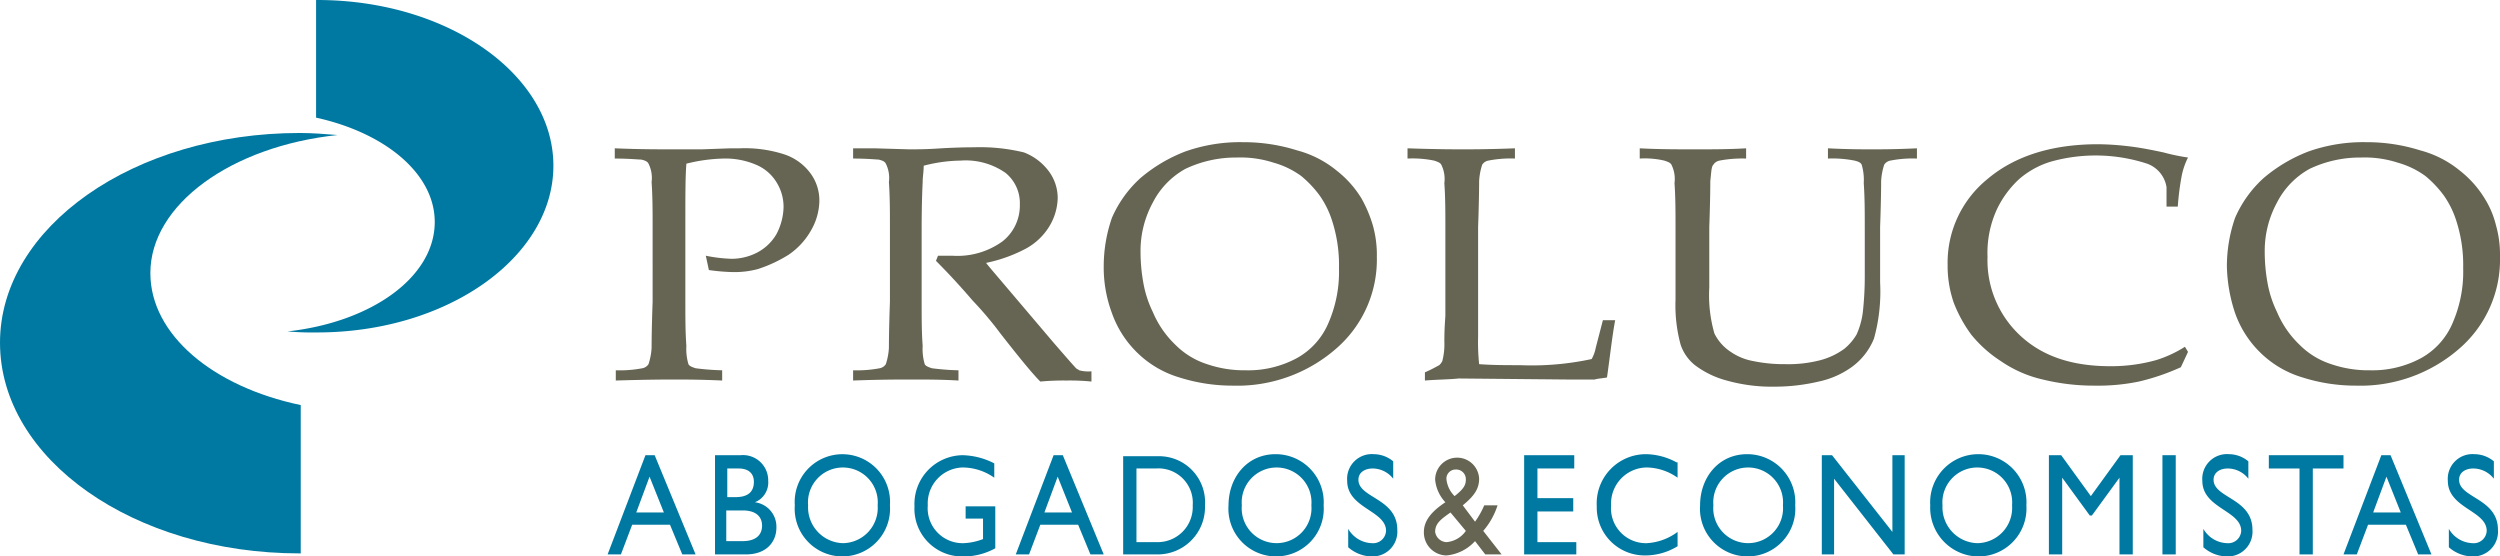
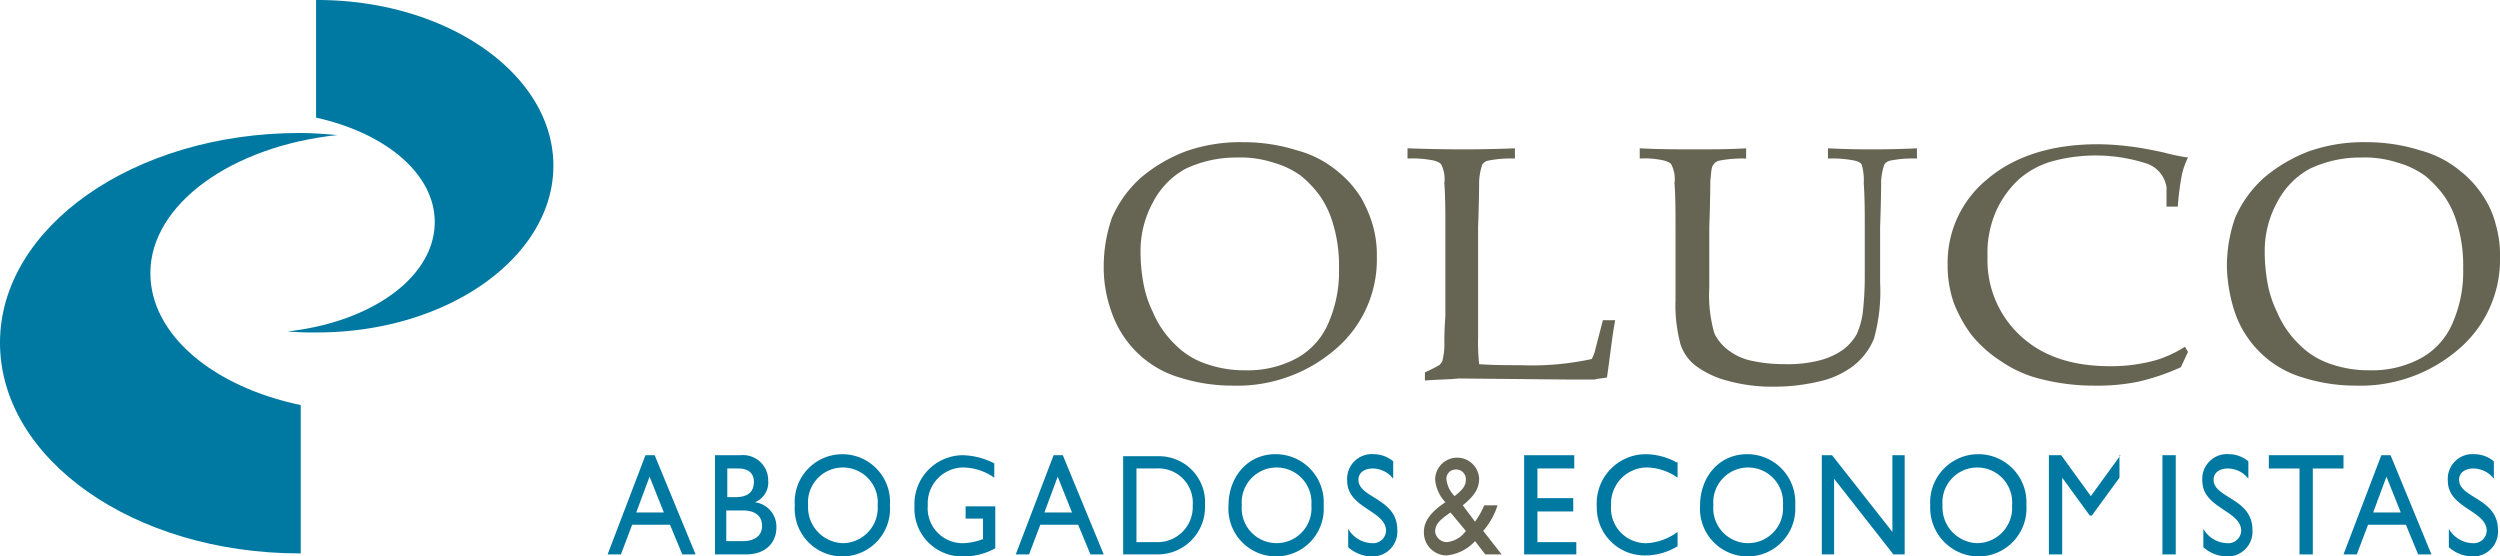
<svg xmlns="http://www.w3.org/2000/svg" id="logo" width="244.4" height="54.4" viewBox="0 0 244.4 54.4">
  <path id="Trazado_32" data-name="Trazado 32" d="M63.5,46.6l1.4,3.5H62.2l1.3-3.5m.5-2.1h-.9l-3.7,9.7h1.3l1.1-2.9h3.7l1.2,2.9H68Z" fill="#0079a2" fill-rule="evenodd" />
  <path id="Trazado_33" data-name="Trazado 33" d="M71.1,49.9h1.5c1.3,0,1.9.6,1.9,1.5,0,.7-.4,1.5-1.9,1.5H71v-3m.1-4.1h1.1c1.1,0,1.5.6,1.5,1.3q0,1.5-1.8,1.5h-.8V45.8Zm-1.2,8.4h3c2.2,0,3-1.4,3-2.6a2.406,2.406,0,0,0-2.1-2.5h0A2.083,2.083,0,0,0,75.1,47a2.466,2.466,0,0,0-2.7-2.5H69.9v9.7Z" fill="#0079a2" fill-rule="evenodd" />
  <path id="Trazado_34" data-name="Trazado 34" d="M79,49.4a3.412,3.412,0,1,1,6.8,0,3.45,3.45,0,0,1-3.4,3.7A3.51,3.51,0,0,1,79,49.4m-1.3,0a4.662,4.662,0,1,0,9.3,0,4.662,4.662,0,1,0-9.3,0Z" fill="#0079a2" fill-rule="evenodd" />
  <path id="Trazado_35" data-name="Trazado 35" d="M97.3,49.5H94.4v1.2h1.7v2a5.847,5.847,0,0,1-1.9.4,3.415,3.415,0,0,1-3.5-3.7,3.51,3.51,0,0,1,3.4-3.7,5.421,5.421,0,0,1,3.1,1V45.3a7.084,7.084,0,0,0-3.1-.8,4.768,4.768,0,0,0-4.7,5A4.662,4.662,0,0,0,94,54.4a6.448,6.448,0,0,0,3.3-.8V49.5" fill="#0079a2" />
  <path id="Trazado_36" data-name="Trazado 36" d="M103.4,46.6l1.4,3.5h-2.7l1.3-3.5m.5-2.1H103l-3.7,9.7h1.3l1.1-2.9h3.7l1.2,2.9h1.3Z" fill="#0079a2" fill-rule="evenodd" />
  <path id="Trazado_37" data-name="Trazado 37" d="M111.1,45.8H113a3.357,3.357,0,0,1,3.6,3.6,3.434,3.434,0,0,1-3.5,3.6h-2V45.8m-1.3,8.4h3.4a4.626,4.626,0,0,0,4.6-4.8,4.5,4.5,0,0,0-4.6-4.8h-3.4Z" fill="#0079a2" fill-rule="evenodd" />
  <path id="Trazado_38" data-name="Trazado 38" d="M121.4,49.4a3.412,3.412,0,1,1,6.8,0,3.412,3.412,0,1,1-6.8,0m-1.3,0a4.662,4.662,0,1,0,9.3,0,4.7,4.7,0,0,0-4.7-5C121.9,44.4,120.1,46.7,120.1,49.4Z" fill="#0079a2" fill-rule="evenodd" />
  <path id="Trazado_39" data-name="Trazado 39" d="M136.2,45.1a2.99,2.99,0,0,0-1.9-.7,2.416,2.416,0,0,0-2.6,2.6c0,2.7,3.8,2.9,3.8,4.9a1.269,1.269,0,0,1-1.4,1.2,2.779,2.779,0,0,1-2.3-1.4v1.8a3.583,3.583,0,0,0,2.4.9,2.422,2.422,0,0,0,2.4-2.6c0-3.1-3.8-3.1-3.8-4.9,0-.7.6-1.1,1.4-1.1a2.56,2.56,0,0,1,2,1V45.1" fill="#0079a2" fill-rule="evenodd" />
  <path id="Trazado_40" data-name="Trazado 40" d="M141.4,46.8a.9.9,0,0,1,.9-.9.945.945,0,0,1,1,1c0,.5-.2.9-1.1,1.6a2.716,2.716,0,0,1-.8-1.7m1.9,5.1a2.555,2.555,0,0,1-1.9,1.1,1.175,1.175,0,0,1-1.1-1c0-.8.5-1.2,1.5-1.9Zm1.8-2.5a8.273,8.273,0,0,1-.9,1.6L143,49.4c1.1-.9,1.6-1.6,1.6-2.6a2.151,2.151,0,0,0-4.3.1,3.719,3.719,0,0,0,1,2.2c-1.2.8-2.1,1.7-2.1,2.9a2.242,2.242,0,0,0,2.2,2.3,4.321,4.321,0,0,0,2.8-1.4l1,1.3h1.6L145,51.9a7.085,7.085,0,0,0,1.4-2.5h-1.3Z" fill="#666452" fill-rule="evenodd" />
  <path id="Trazado_41" data-name="Trazado 41" d="M153.9,44.5H149v9.7h5.1V53h-3.8V50h3.5V48.7h-3.5V45.8h3.6V44.5" fill="#0079a2" />
  <path id="Trazado_42" data-name="Trazado 42" d="M163.9,45.2a6.418,6.418,0,0,0-3-.8,4.814,4.814,0,0,0-4.8,5.1,4.681,4.681,0,0,0,4.7,4.8,6.053,6.053,0,0,0,3.2-.9V52a5.549,5.549,0,0,1-3,1.1,3.415,3.415,0,0,1-3.5-3.7,3.528,3.528,0,0,1,3.5-3.7,5.361,5.361,0,0,1,3,1V45.2" fill="#0079a2" />
  <path id="Trazado_43" data-name="Trazado 43" d="M167.5,49.4a3.412,3.412,0,1,1,6.8,0,3.412,3.412,0,1,1-6.8,0m-1.3,0a4.662,4.662,0,1,0,9.3,0,4.7,4.7,0,0,0-4.7-5C168,44.4,166.2,46.7,166.2,49.4Z" fill="#0079a2" fill-rule="evenodd" />
  <path id="Trazado_44" data-name="Trazado 44" d="M186.2,44.5H185V52l-5.9-7.5h-1v9.7h1.2V46.8l5.8,7.4h1.1V44.5" fill="#0079a2" />
  <path id="Trazado_45" data-name="Trazado 45" d="M189.9,49.4a3.412,3.412,0,1,1,6.8,0,3.45,3.45,0,0,1-3.4,3.7,3.51,3.51,0,0,1-3.4-3.7m-1.2,0a4.761,4.761,0,0,0,4.7,5,4.7,4.7,0,0,0,4.7-5,4.709,4.709,0,1,0-9.4,0Z" fill="#0079a2" fill-rule="evenodd" />
-   <path id="Trazado_46" data-name="Trazado 46" d="M208.5,44.5h-1.2l-2.9,4-2.9-4h-1.2v9.7h1.3V46.7h0l2.7,3.7h.2l2.7-3.7h0v7.5h1.3V44.5" fill="#0079a2" />
+   <path id="Trazado_46" data-name="Trazado 46" d="M208.5,44.5h-1.2l-2.9,4-2.9-4h-1.2v9.7h1.3V46.7h0l2.7,3.7h.2l2.7-3.7h0v7.5V44.5" fill="#0079a2" />
  <rect id="Rectángulo_4" data-name="Rectángulo 4" width="1.3" height="9.7" transform="translate(211.4 44.5)" fill="#0079a2" />
  <path id="Trazado_47" data-name="Trazado 47" d="M219.8,45.1a2.99,2.99,0,0,0-1.9-.7,2.416,2.416,0,0,0-2.6,2.6c0,2.7,3.8,2.9,3.8,4.9a1.269,1.269,0,0,1-1.4,1.2,2.779,2.779,0,0,1-2.3-1.4v1.8a3.583,3.583,0,0,0,2.4.9,2.422,2.422,0,0,0,2.4-2.6c0-3.1-3.8-3.1-3.8-4.9,0-.7.6-1.1,1.4-1.1a2.56,2.56,0,0,1,2,1V45.1" fill="#0079a2" fill-rule="evenodd" />
  <path id="Trazado_48" data-name="Trazado 48" d="M229.1,44.5h-7.3v1.3h3v8.4h1.3V45.8h3V44.5" fill="#0079a2" />
  <path id="Trazado_49" data-name="Trazado 49" d="M233.3,46.6l1.4,3.5H232l1.3-3.5m.4-2.1h-.9l-3.7,9.7h1.3l1.1-2.9h3.7l1.2,2.9h1.3Z" fill="#0079a2" fill-rule="evenodd" />
  <path id="Trazado_50" data-name="Trazado 50" d="M243.8,45.1a2.99,2.99,0,0,0-1.9-.7,2.416,2.416,0,0,0-2.6,2.6c0,2.7,3.8,2.9,3.8,4.9a1.269,1.269,0,0,1-1.4,1.2,2.779,2.779,0,0,1-2.3-1.4v1.8a3.583,3.583,0,0,0,2.4.9,2.422,2.422,0,0,0,2.4-2.6c0-3.1-3.8-3.1-3.8-4.9,0-.7.6-1.1,1.4-1.1a2.56,2.56,0,0,1,2,1V45.1" fill="#0079a2" fill-rule="evenodd" />
-   <path id="Trazado_51" data-name="Trazado 51" d="M60.1,15.5v-1c2.4.1,4.3.1,5.6.1h2.9l2.8-.1h.9a12.538,12.538,0,0,1,4.4.6,5.236,5.236,0,0,1,2.5,1.8,4.47,4.47,0,0,1,.9,2.8,5.963,5.963,0,0,1-.8,2.8,7.1,7.1,0,0,1-2.2,2.4,13.478,13.478,0,0,1-3,1.4,8.751,8.751,0,0,1-2.4.3,19.419,19.419,0,0,1-2.4-.2L69,25a14.866,14.866,0,0,0,2.5.3,5.421,5.421,0,0,0,2.5-.6,4.689,4.689,0,0,0,1.9-1.8,5.939,5.939,0,0,0,.7-2.6,4.514,4.514,0,0,0-.7-2.5,4.25,4.25,0,0,0-2-1.7,7.616,7.616,0,0,0-3.2-.6,16.342,16.342,0,0,0-3.6.5c-.1,1.3-.1,3.1-.1,5.5v8.1c0,1.4,0,2.9.1,4.2a5.253,5.253,0,0,0,.2,1.8c.1.2.4.3.7.4a24.214,24.214,0,0,0,2.6.2v1c-2.2-.1-3.8-.1-4.8-.1-.4,0-2.3,0-5.6.1v-1a11.848,11.848,0,0,0,2.6-.2.918.918,0,0,0,.6-.4,6.189,6.189,0,0,0,.3-1.6c0-.2,0-1.7.1-4.5V22.1c0-1.4,0-2.9-.1-4.3a3.124,3.124,0,0,0-.3-1.8c-.1-.2-.3-.3-.7-.4-.3,0-1.2-.1-2.6-.1" fill="#666452" />
-   <path id="Trazado_52" data-name="Trazado 52" d="M83.4,15.5v-1h2.1l3.4.1c.7,0,1.7,0,3.1-.1,1.8-.1,2.9-.1,3.2-.1a18.18,18.18,0,0,1,4.9.5,5.46,5.46,0,0,1,2.4,1.8,4.388,4.388,0,0,1,.9,2.7,5.6,5.6,0,0,1-.8,2.7,6.1,6.1,0,0,1-2.3,2.2,14.6,14.6,0,0,1-3.9,1.4c.3.4,1,1.2,2.1,2.5l4.5,5.3c1.3,1.5,2,2.3,2.2,2.5.1.1.2.1.3.2a3.451,3.451,0,0,0,1.2.1v1a20.932,20.932,0,0,0-2.4-.1,25.351,25.351,0,0,0-2.6.1c-.8-.8-2.1-2.4-3.9-4.7a34.2,34.2,0,0,0-2.7-3.2q-1.8-2.1-3.6-3.9l.2-.5h1.4A7.534,7.534,0,0,0,98,23.6,4.458,4.458,0,0,0,99.7,20a3.809,3.809,0,0,0-1.4-3.1,6.8,6.8,0,0,0-4.4-1.2,14.873,14.873,0,0,0-3.6.5c0,.6-.1,1.1-.1,1.6,0,.1-.1,1.7-.1,4.7v7.1c0,1.4,0,2.9.1,4.2a5.253,5.253,0,0,0,.2,1.8c.1.2.4.3.7.4a24.214,24.214,0,0,0,2.6.2v1c-1.7-.1-3.2-.1-4.6-.1-1.1,0-3,0-5.7.1v-1A11.848,11.848,0,0,0,86,36a.918.918,0,0,0,.6-.4,6.189,6.189,0,0,0,.3-1.6c0-.2,0-1.7.1-4.5V22.1c0-1.4,0-2.9-.1-4.3a3.124,3.124,0,0,0-.3-1.8c-.1-.2-.3-.3-.7-.4-.2,0-1.1-.1-2.5-.1" fill="#666452" />
  <path id="Trazado_53" data-name="Trazado 53" d="M111.5,24.7a17.089,17.089,0,0,0,.3,3.1,10.708,10.708,0,0,0,.9,2.7,9.555,9.555,0,0,0,2.2,3.2,7.667,7.667,0,0,0,3.1,1.9,11.224,11.224,0,0,0,3.8.6,10,10,0,0,0,5-1.2,7.054,7.054,0,0,0,3.1-3.5,12.538,12.538,0,0,0,1-5.3,14.055,14.055,0,0,0-.7-4.7,8.989,8.989,0,0,0-1.2-2.4,10.708,10.708,0,0,0-1.8-1.9,8.49,8.49,0,0,0-2.7-1.3,10.463,10.463,0,0,0-3.6-.5,11.483,11.483,0,0,0-5,1.1,7.826,7.826,0,0,0-3.2,3.3,9.882,9.882,0,0,0-1.2,4.9M107.9,26a14.486,14.486,0,0,1,.8-4.7,11.324,11.324,0,0,1,2.8-3.9,15.042,15.042,0,0,1,4.4-2.6,16.046,16.046,0,0,1,5.6-.9,17.353,17.353,0,0,1,5.3.8,10.251,10.251,0,0,1,3.9,2,10.148,10.148,0,0,1,2.4,2.7,12.7,12.7,0,0,1,1.1,2.6,10.55,10.55,0,0,1,.4,3.1,11.5,11.5,0,0,1-4,9,14.7,14.7,0,0,1-10.1,3.6,17.177,17.177,0,0,1-5.2-.8,9.906,9.906,0,0,1-4.1-2.4,10.057,10.057,0,0,1-2.5-3.9A12.754,12.754,0,0,1,107.9,26Z" fill="#666452" fill-rule="evenodd" />
  <path id="Trazado_54" data-name="Trazado 54" d="M139.3,37.2v-.8c.7-.3,1.2-.6,1.4-.7a1.38,1.38,0,0,0,.3-.4,6.571,6.571,0,0,0,.2-1.9c0-1.5.1-2.3.1-2.6V22.2c0-1.4,0-2.9-.1-4.3a3.124,3.124,0,0,0-.3-1.8c-.1-.2-.4-.3-.7-.4a10.485,10.485,0,0,0-2.6-.2v-1c2.9.1,4.7.1,5.4.1.8,0,2.5,0,5.1-.1v1a11.148,11.148,0,0,0-2.6.2.918.918,0,0,0-.6.4,6.189,6.189,0,0,0-.3,1.6c0,.2,0,1.7-.1,4.5V32.9a20.973,20.973,0,0,0,.1,2.7c1.3.1,2.7.1,4,.1a27.752,27.752,0,0,0,7-.6A3.582,3.582,0,0,0,156,34l.7-2.7h1.2c-.3,1.6-.5,3.5-.8,5.6-.5.1-.9.1-1.2.2h-2.8L142.6,37c-.9.1-2.1.1-3.3.2" fill="#666452" />
  <path id="Trazado_55" data-name="Trazado 55" d="M160.3,15.5v-1c1.9.1,3.7.1,5.4.1s3.3,0,5-.1v1a11.848,11.848,0,0,0-2.6.2.918.918,0,0,0-.6.4c-.2.2-.2.7-.3,1.6,0,.2,0,1.7-.1,4.5v5.9a13.535,13.535,0,0,0,.5,4.5,4.552,4.552,0,0,0,1.6,1.8,5.612,5.612,0,0,0,2.2.9,14.822,14.822,0,0,0,3.1.3,12.478,12.478,0,0,0,3.5-.4,7.039,7.039,0,0,0,2.3-1.1,5.263,5.263,0,0,0,1.2-1.4,7.641,7.641,0,0,0,.6-2.1,31.582,31.582,0,0,0,.2-3.5V22.2c0-1.4,0-2.9-.1-4.3a5.254,5.254,0,0,0-.2-1.8c-.1-.2-.3-.3-.7-.4a11.148,11.148,0,0,0-2.6-.2v-1c2,.1,3.4.1,4.3.1.8,0,2.3,0,4.4-.1v1a11.148,11.148,0,0,0-2.6.2.918.918,0,0,0-.6.4,6.189,6.189,0,0,0-.3,1.6c0,.2,0,1.7-.1,4.5v5.4a17.2,17.2,0,0,1-.6,5.5,6.377,6.377,0,0,1-2.2,2.8,8.6,8.6,0,0,1-3.2,1.4,18.8,18.8,0,0,1-4.3.5,16.271,16.271,0,0,1-4.7-.6,8.954,8.954,0,0,1-3.1-1.5,4.326,4.326,0,0,1-1.4-2,14.584,14.584,0,0,1-.5-4.4V22.2c0-1.4,0-2.9-.1-4.3a3.124,3.124,0,0,0-.3-1.8c-.1-.2-.4-.3-.7-.4a8.422,8.422,0,0,0-2.4-.2" fill="#666452" />
  <path id="Trazado_56" data-name="Trazado 56" d="M213.9,34.4l-.7,1.5a22.085,22.085,0,0,1-4.1,1.4,19.639,19.639,0,0,1-4.3.4,20.966,20.966,0,0,1-5.1-.6,11.86,11.86,0,0,1-4.1-1.8,12.223,12.223,0,0,1-2.9-2.6,13.448,13.448,0,0,1-1.7-3.1,11.044,11.044,0,0,1-.6-3.7,10.521,10.521,0,0,1,3.9-8.4c2.6-2.2,6.2-3.4,10.8-3.4a26.607,26.607,0,0,1,3,.2c.9.1,2,.3,3.4.6a20.084,20.084,0,0,0,2.4.5,6.973,6.973,0,0,0-.6,1.7,26.071,26.071,0,0,0-.4,3.1h-1.1V18.3a2.918,2.918,0,0,0-1.9-2.3,16.21,16.21,0,0,0-9.4-.2,8.509,8.509,0,0,0-3.1,1.7,9.723,9.723,0,0,0-2.2,3,10.179,10.179,0,0,0-.9,4.6,10.052,10.052,0,0,0,3.3,7.8c2.2,2,5.1,2.9,8.7,2.9a16.314,16.314,0,0,0,4.5-.6,11.715,11.715,0,0,0,2.8-1.3l.3.5" fill="#666452" />
  <path id="Trazado_57" data-name="Trazado 57" d="M221.4,24.7a17.09,17.09,0,0,0,.3,3.1,10.709,10.709,0,0,0,.9,2.7,9.555,9.555,0,0,0,2.2,3.2,7.667,7.667,0,0,0,3.1,1.9,11.224,11.224,0,0,0,3.8.6,10,10,0,0,0,5-1.2,7.054,7.054,0,0,0,3.1-3.5,12.538,12.538,0,0,0,1-5.3,14.055,14.055,0,0,0-.7-4.7,8.989,8.989,0,0,0-1.2-2.4,10.708,10.708,0,0,0-1.8-1.9,8.49,8.49,0,0,0-2.7-1.3,10.463,10.463,0,0,0-3.6-.5,11.483,11.483,0,0,0-5,1.1,7.826,7.826,0,0,0-3.2,3.3,9.882,9.882,0,0,0-1.2,4.9M217.7,26a14.486,14.486,0,0,1,.8-4.7,11.325,11.325,0,0,1,2.8-3.9,15.042,15.042,0,0,1,4.4-2.6,16.046,16.046,0,0,1,5.6-.9,17.353,17.353,0,0,1,5.3.8,10.251,10.251,0,0,1,3.9,2,10.148,10.148,0,0,1,2.4,2.7A8.856,8.856,0,0,1,244,22a10.55,10.55,0,0,1,.4,3.1,11.5,11.5,0,0,1-4,9,14.7,14.7,0,0,1-10.1,3.6,17.177,17.177,0,0,1-5.2-.8,9.906,9.906,0,0,1-4.1-2.4,10.057,10.057,0,0,1-2.5-3.9A15.359,15.359,0,0,1,217.7,26Z" fill="#666452" fill-rule="evenodd" />
  <path id="Trazado_58" data-name="Trazado 58" d="M31,0C43.8,0,54.1,7.3,54.1,16.2S43.8,32.5,31,32.5a28.1,28.1,0,0,1-2.9-.1c8.2-.9,14.4-5.3,14.4-10.7,0-4.7-4.8-8.7-11.6-10.2V0" fill="#0079a2" />
  <path id="Trazado_59" data-name="Trazado 59" d="M29.3,54.1C13.1,54.1,0,44.9,0,33.5,0,22.2,13.1,13,29.3,13c1.2,0,2.5.1,3.7.2C22.6,14.3,14.7,20,14.7,26.7c0,6,6.1,11.1,14.7,12.9V54.1" fill="#0079a2" />
</svg>